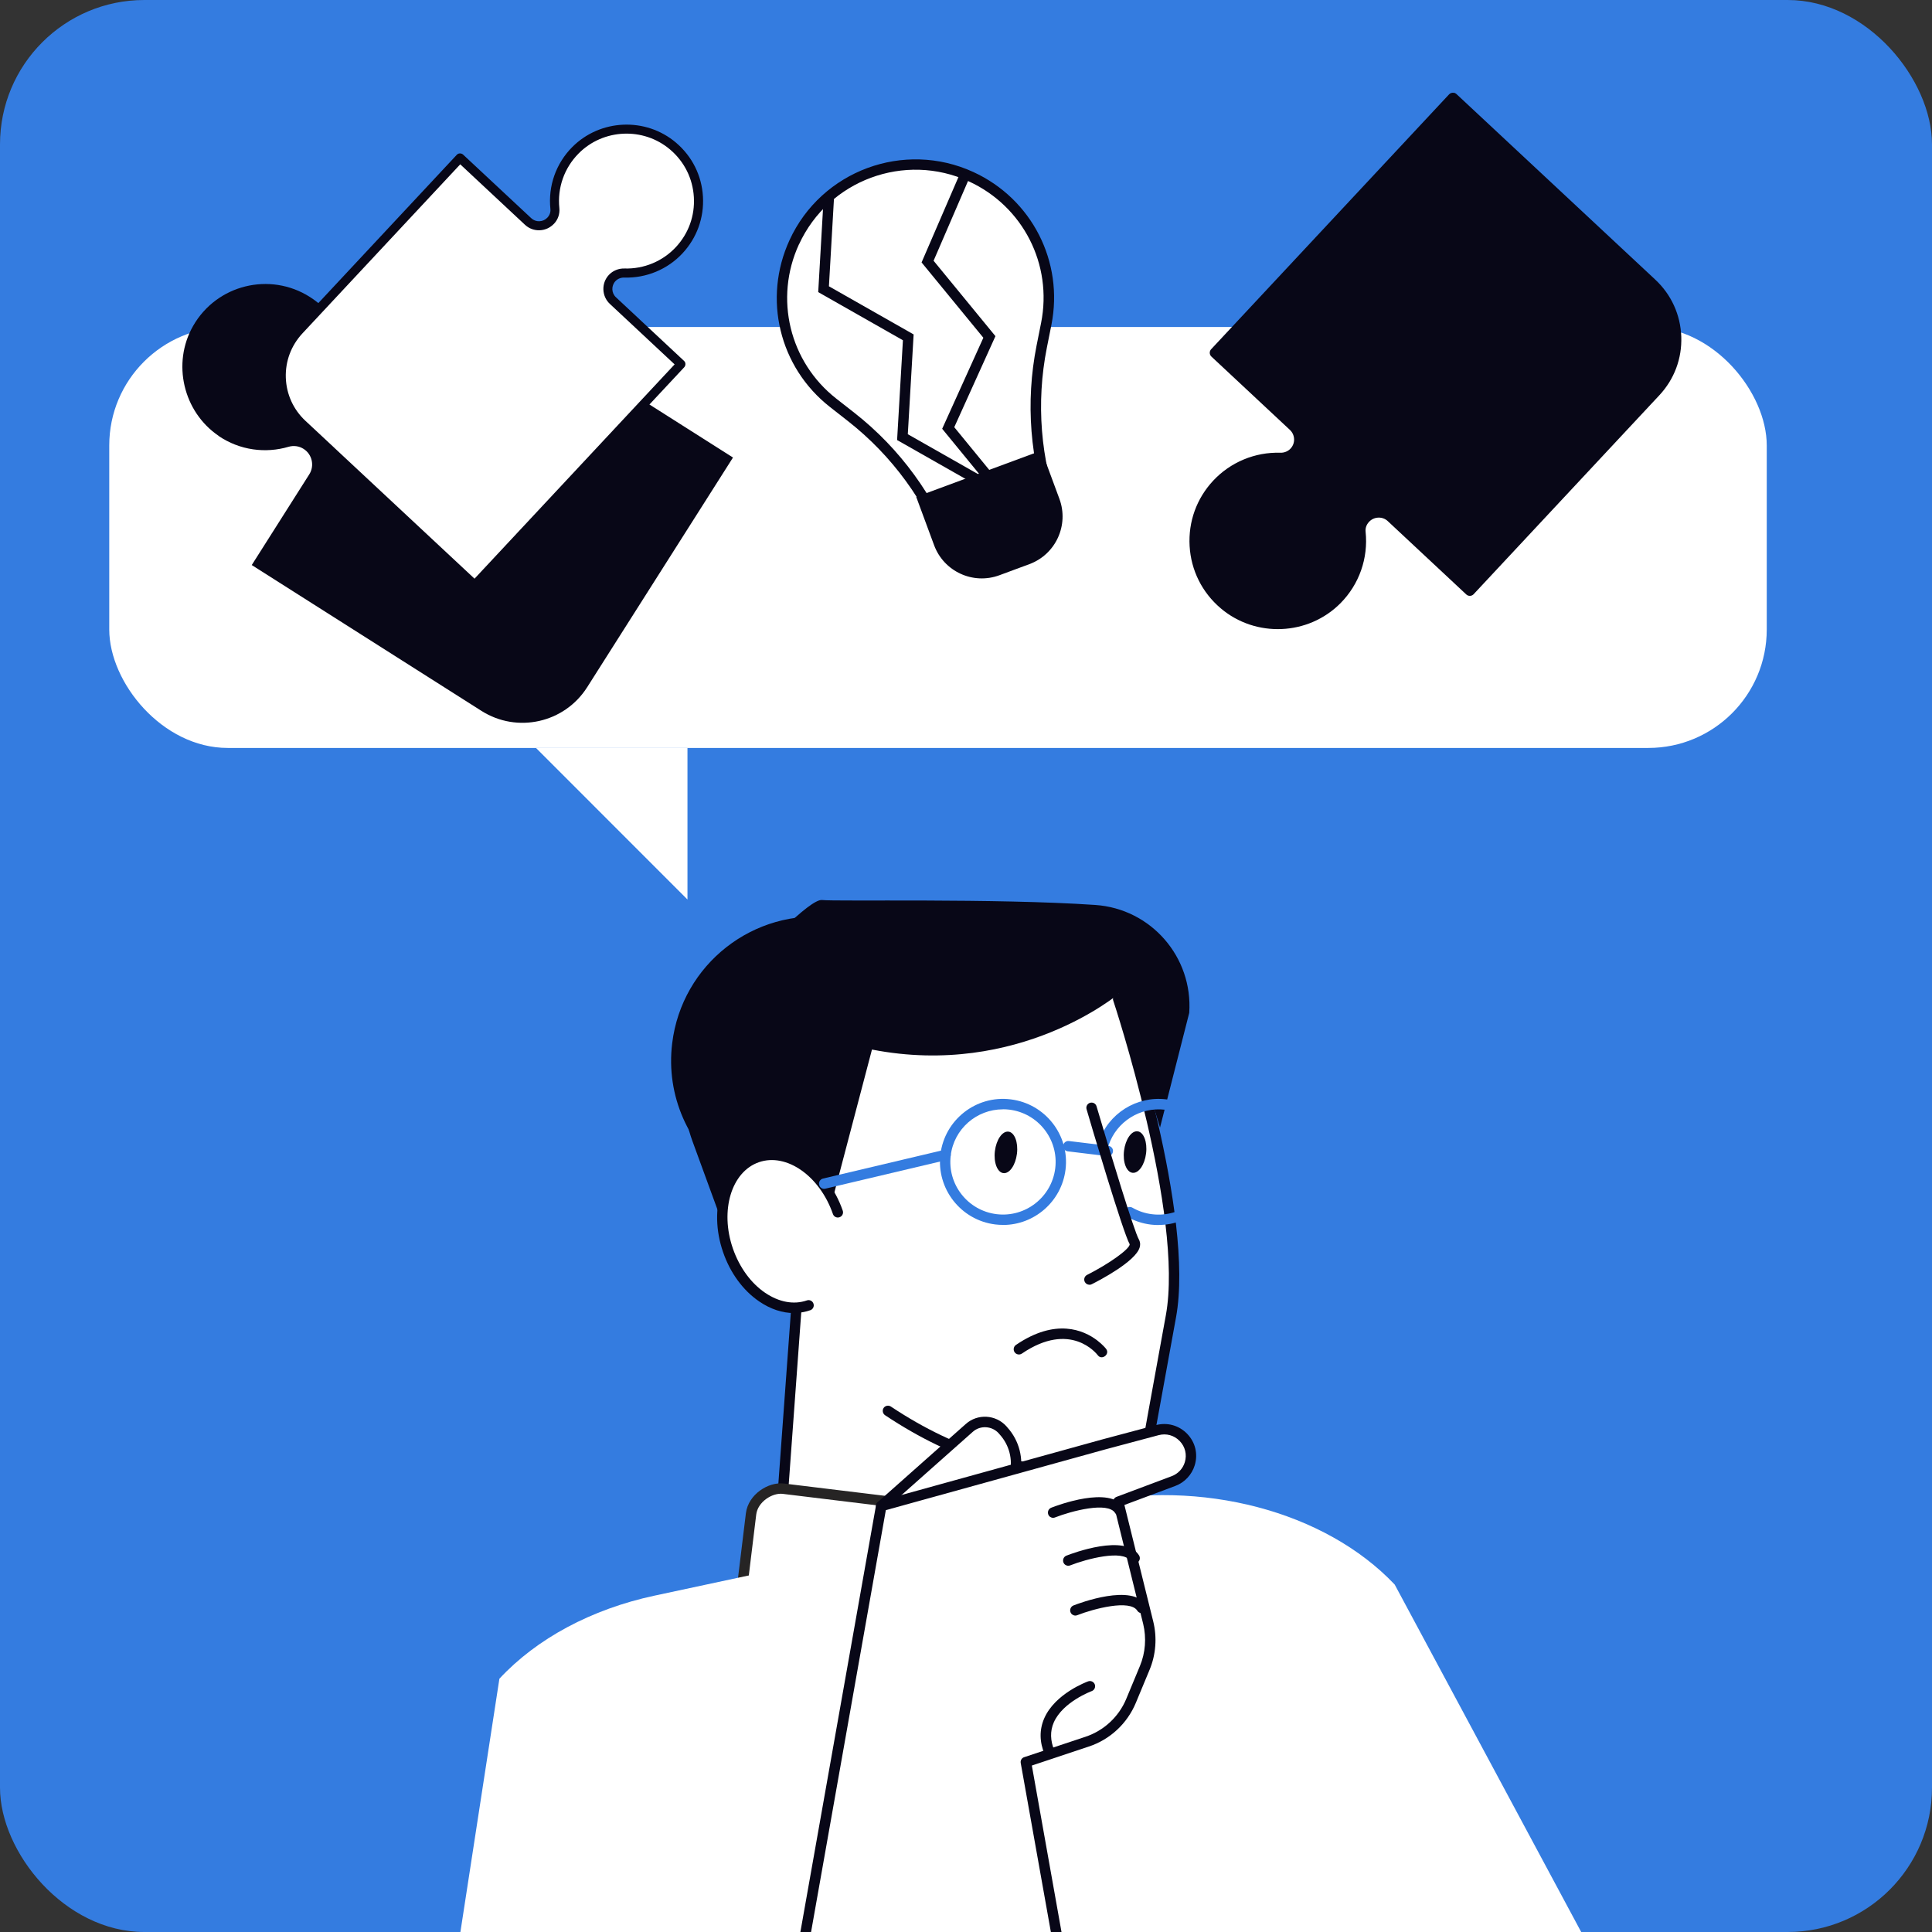
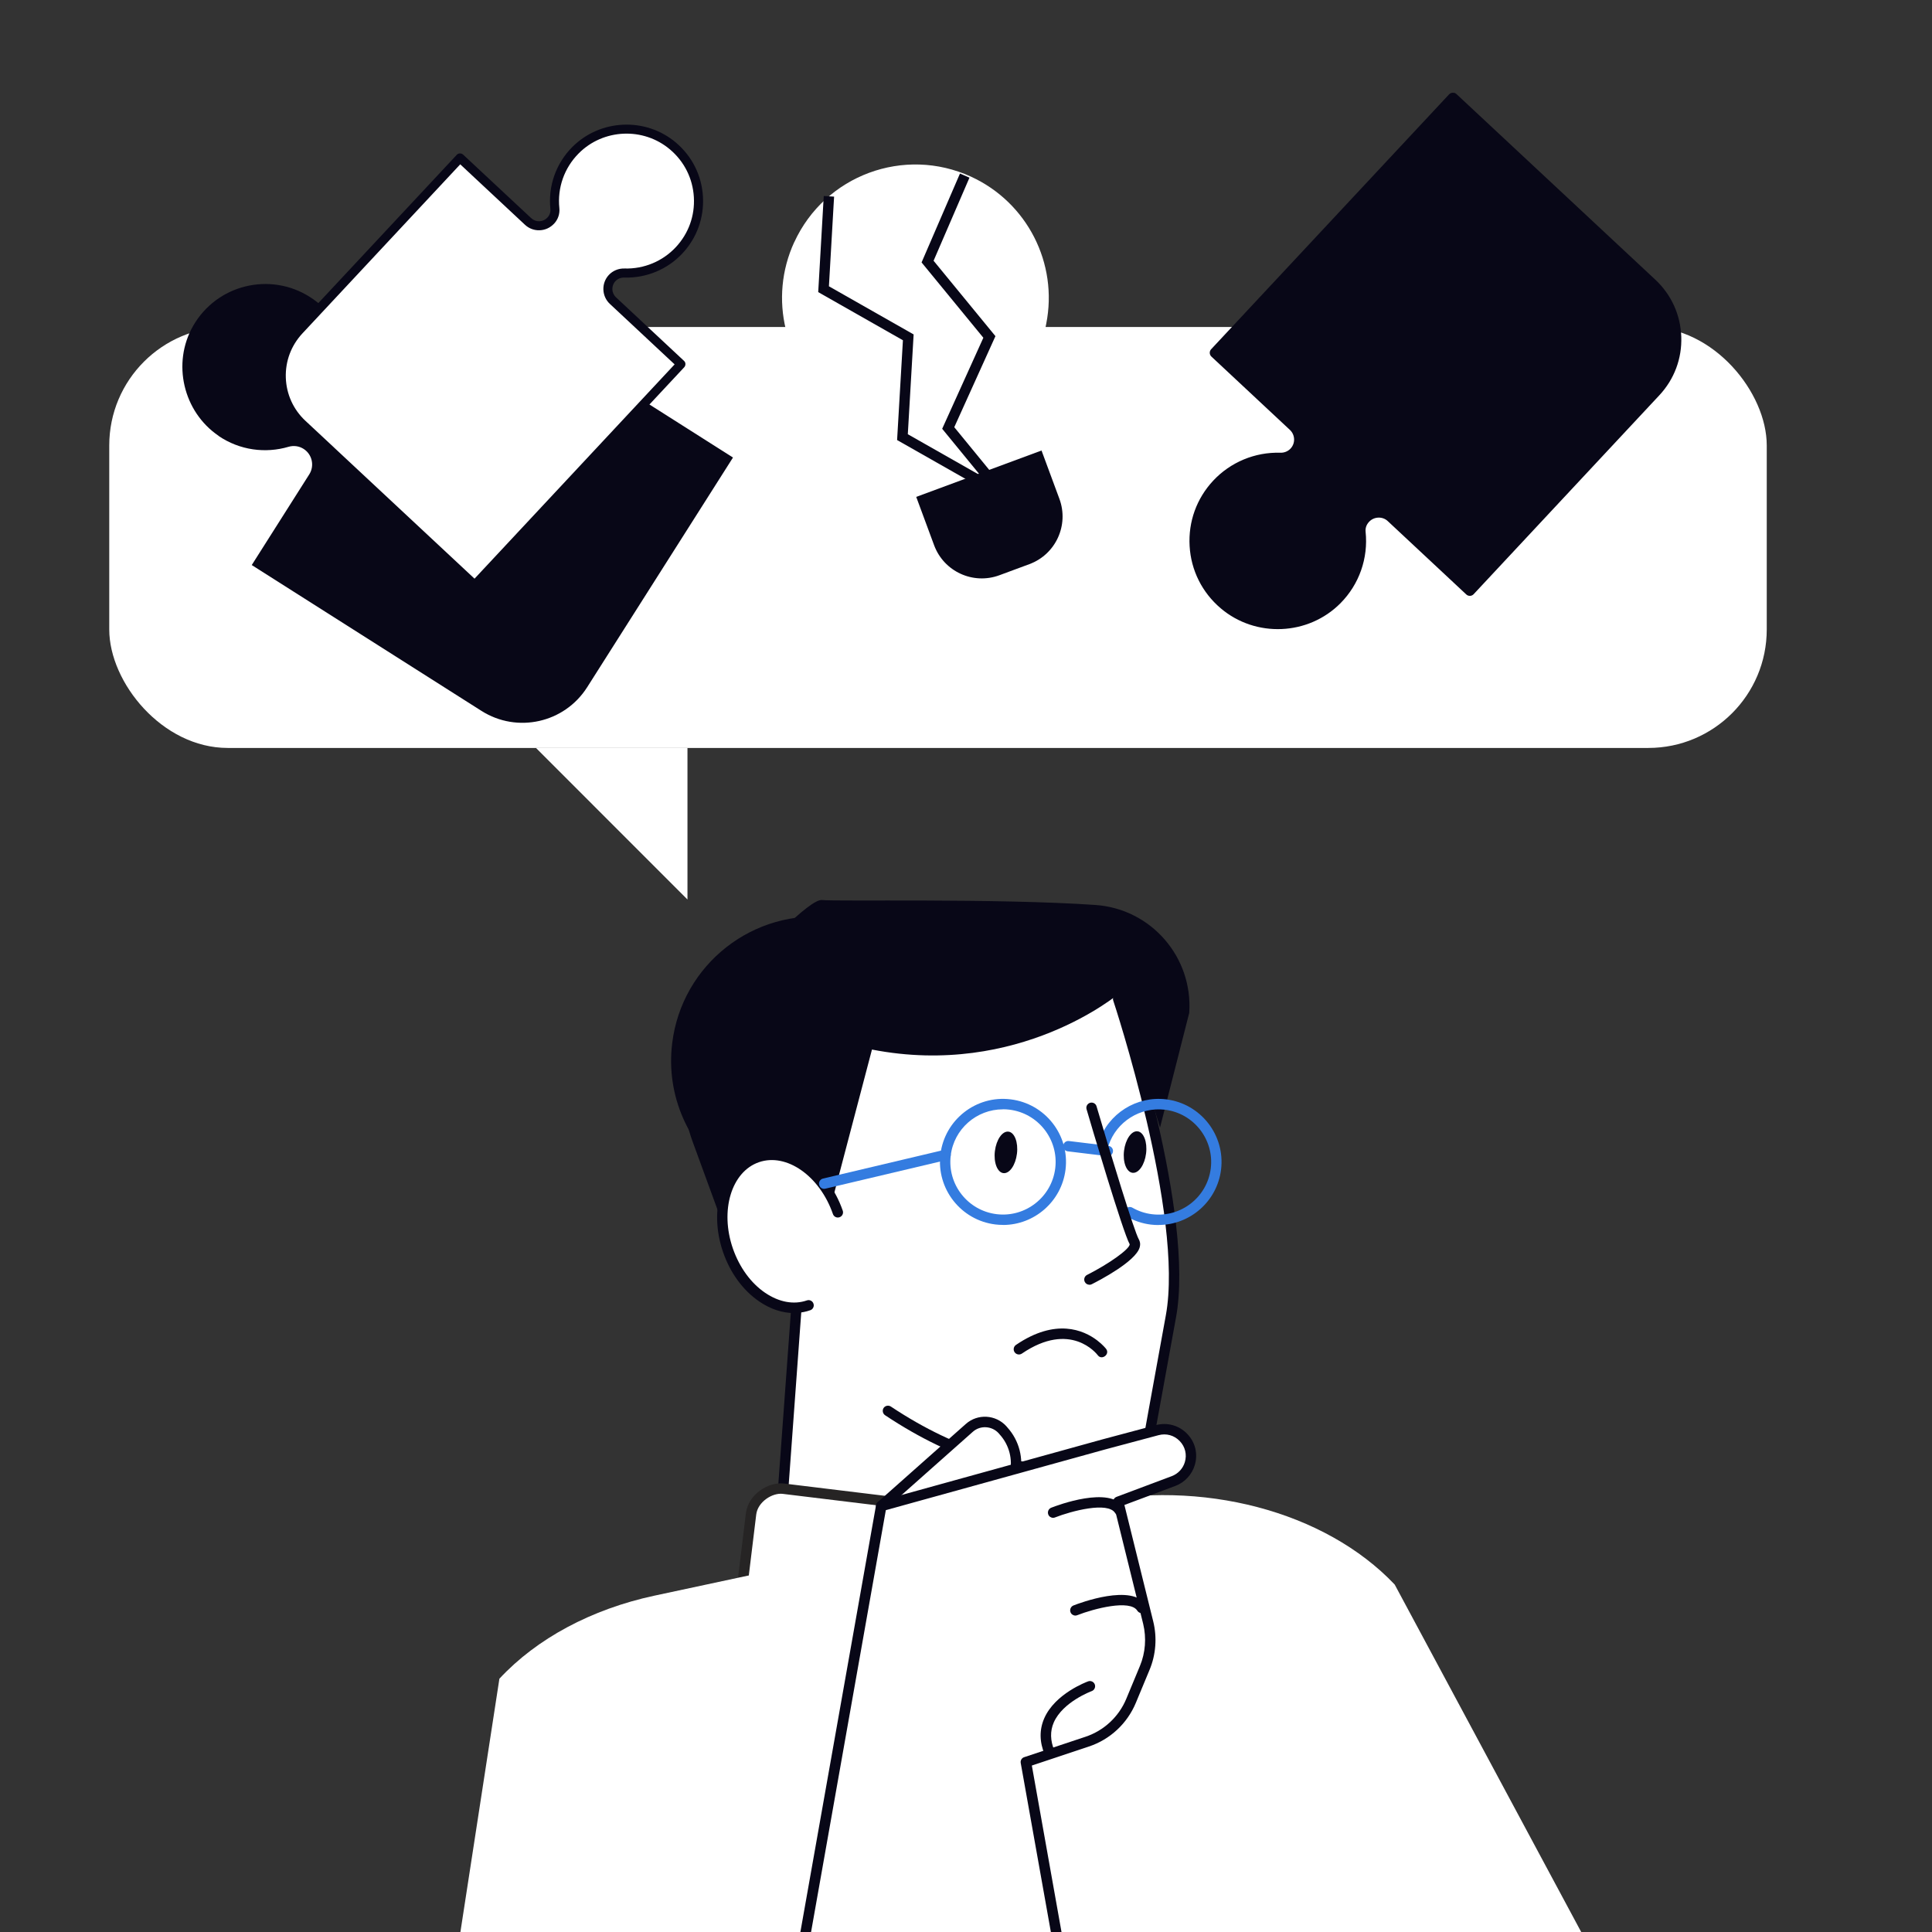
<svg xmlns="http://www.w3.org/2000/svg" id="Layer_2" data-name="Layer 2" viewBox="0 0 302.22 302.22">
  <rect x="0" y="0" width="302.22" height="302.22" fill="#333333" stroke="none" />
  <defs>
    <style> .cls-1 { stroke: #262424; stroke-width: 1.63px; } .cls-1, .cls-2 { fill: #fff; } .cls-1, .cls-3 { stroke-miterlimit: 10; } .cls-4, .cls-3 { fill: none; } .cls-5 { fill: #080717; } .cls-6 { fill: #347ce0; } .cls-3 { stroke: #080717; stroke-width: 1.62px; } .cls-7 { clip-path: url(#clippath); } </style>
    <clipPath id="clippath">
      <rect class="cls-4" width="302.22" height="302.22" rx="22.58" ry="22.58" />
    </clipPath>
  </defs>
  <g id="_Layer_" data-name="&amp;lt;Layer&amp;gt;">
    <g class="cls-7">
-       <rect class="cls-6" width="302.22" height="302.22" rx="22.58" ry="22.58" />
      <g>
        <g>
          <g>
            <g>
              <g>
                <path class="cls-2" d="M118.24,180.46c5.66-2.09,8.99.06,10.79,2.21.25.3.48.62.7.95-.83-11.83,1.87-20.41,8.08-25.56,5.39-4.47,13.56-6.31,23.64-5.28,7.56.77,13.61,2.88,13.68,2.9.18.07.33.21.38.39.46,1.38,11.2,33.95,8.28,49.96-2.93,16.04-3.83,21.12-3.83,21.12-.03.18-.14.33-.29.42-.1.07-6.53,3.79-17.16,2.81l.07,14.02c0,.19-.08.37-.24.49-.2.15-3.08,2.34-11.86,1.27-6.19-.76-15.32-3.13-28.5-8.96-.24-.11-.39-.36-.37-.62l2.3-31.39c-4.32-.18-8.72-3.87-10.62-9.39-2.33-6.73-.15-13.47,4.95-15.35h0Z" />
                <path class="cls-5" d="M130.25,143.53c5.4.66,10.13,3.18,13.61,6.84-15.19,2.31-27.69,14.87-29.7,31.36-.09.73-.15,1.45-.2,2.17-6.2-4.68-9.83-12.44-8.81-20.71,1.51-12.36,12.74-21.16,25.11-19.66h0Z" />
                <path class="cls-5" d="M127.78,196.92l-13.59-2.35-5.87-16.06c-2.9-7.94-1.18-16.83,4.5-23.1,6.32-6.97,13.91-14.84,15.77-14.62,2.11.25,27.23-.29,42.73.77,8.73.59,15.31,8.15,14.71,16.88l-4.57,17.95-6.42-20.97s-15.63,13.24-38.64,8.76l-8.61,32.74h0Z" />
                <path class="cls-6" d="M156.9,191.61c-.4,0-.8-.02-1.2-.07-5.39-.66-9.25-5.58-8.59-10.98.66-5.39,5.58-9.26,10.98-8.59,5.39.66,9.25,5.58,8.59,10.98h0c-.61,4.99-4.87,8.67-9.78,8.67h0ZM156.88,173.53c-4.1,0-7.66,3.06-8.16,7.23-.55,4.51,2.67,8.62,7.18,9.17s8.62-2.67,9.17-7.18-2.67-8.62-7.18-9.17c-.33-.04-.67-.06-1-.06Z" />
                <g>
                  <path class="cls-2" d="M126.49,204.2c-4.74,1.65-10.39-2.21-12.6-8.6-2.22-6.4-.16-12.91,4.58-14.56,4.74-1.65,10.39,2.21,12.6,8.6l-4.58,14.56Z" />
                  <path class="cls-5" d="M124.2,205.4c-1.81,0-3.67-.61-5.43-1.81-2.53-1.72-4.54-4.46-5.66-7.72-2.36-6.81-.08-13.8,5.08-15.59,5.17-1.78,11.28,2.3,13.64,9.1.15.42-.08.89-.51,1.03-.42.15-.89-.08-1.03-.51-2.07-5.96-7.26-9.59-11.57-8.1-4.31,1.49-6.14,7.56-4.07,13.52,1.02,2.92,2.8,5.39,5.04,6.91,2.17,1.47,4.48,1.9,6.53,1.19.42-.15.89.08,1.03.51.15.42-.08.89-.51,1.03-.82.29-1.69.42-2.55.42v.02Z" />
                </g>
                <path class="cls-6" d="M173.3,180.85h-.1l-6.18-.75c-.45-.06-.77-.46-.71-.9s.46-.77.9-.71l6.18.75c.45.06.77.46.71.9-.05.42-.4.72-.81.72h0Z" />
                <path class="cls-5" d="M159.08,180.47c-.22,1.79-1.16,3.15-2.12,3.04-.95-.11-1.55-1.66-1.33-3.45.22-1.79,1.16-3.15,2.12-3.04.95.11,1.55,1.66,1.33,3.45Z" />
                <path class="cls-5" d="M179.28,180.42c-.22,1.79-1.16,3.15-2.12,3.04-.95-.11-1.55-1.66-1.33-3.45s1.16-3.15,2.12-3.04c.95.11,1.55,1.66,1.33,3.45Z" />
                <path class="cls-6" d="M128.93,185.97c-.37,0-.7-.25-.79-.63-.11-.44.17-.88.6-.98l18.98-4.49c.43-.1.88.17.98.6.11.44-.17.88-.6.98l-18.98,4.49c-.07.02-.12.02-.19.02Z" />
                <path class="cls-5" d="M166.08,230.85c-7.04,0-16.48-2.05-27.63-9.47-.37-.25-.47-.76-.23-1.13.25-.37.76-.47,1.13-.23,21.74,14.46,36.93,7.68,39.26,6.48.26-1.46,1.3-7.24,3.76-20.74,2.87-15.66-8.11-48.91-8.23-49.25-.14-.42.09-.89.51-1.03.43-.14.89.09,1.03.51.46,1.38,11.22,33.99,8.29,50.05-2.9,15.85-3.82,21.07-3.84,21.12-.04.23-.18.43-.38.55-.37.22-5.33,3.12-13.69,3.12h.02Z" />
                <path class="cls-5" d="M122.24,237.45h-.06c-.45-.03-.78-.42-.75-.87l2.31-31.68c.03-.45.42-.8.87-.75.45.03.78.42.75.87l-2.31,31.68c-.03.43-.39.76-.81.76h0Z" />
                <path class="cls-5" d="M161.95,245.23c-.45,0-.81-.37-.81-.81l-.07-14.44c0-.45.36-.81.81-.81h0c.45,0,.81.37.81.81l.07,14.44c0,.45-.36.81-.81.81h0Z" />
                <path class="cls-6" d="M181.22,191.63c-.4,0-.8-.02-1.2-.07-1.32-.16-2.57-.58-3.71-1.23-.39-.23-.52-.73-.3-1.12.23-.39.73-.52,1.12-.3.95.55,2,.9,3.1,1.03,4.5.55,8.62-2.67,9.17-7.18s-2.67-8.62-7.18-9.17c-3.86-.46-7.56,1.87-8.8,5.55-.14.42-.6.66-1.03.51-.42-.14-.66-.6-.51-1.03,1.47-4.42,5.91-7.22,10.54-6.65,5.39.66,9.25,5.58,8.59,10.98-.61,4.99-4.87,8.67-9.78,8.67h0Z" />
                <path class="cls-5" d="M170.42,200.97c-.3,0-.59-.16-.73-.45-.2-.4-.04-.89.36-1.09,3.46-1.75,6.65-4.03,6.67-4.79-1.04-1.78-6.18-19.15-6.75-21.12-.13-.43.12-.88.55-1.01s.89.12,1.01.55c2.26,7.67,5.89,19.56,6.62,20.82.15.26.29.69.12,1.27-.66,2.21-6.35,5.17-7.49,5.74-.11.06-.24.09-.37.09h0Z" />
                <path class="cls-5" d="M171.61,209.66c.92.7,1.41,1.33,1.42,1.35.64.84-.69,1.84-1.31.98-.18-.23-4.26-5.43-11.87-.25-.37.25-.88.16-1.14-.22-.25-.37-.16-.88.22-1.14,6.22-4.23,10.58-2.31,12.68-.72Z" />
              </g>
              <rect class="cls-1" x="125.37" y="225.84" width="31.28" height="50.09" rx="4.53" ry="4.53" transform="translate(-125.08 360.54) rotate(-83.06)" />
            </g>
            <path class="cls-2" d="M257.64,321.4l-39.47-73.53c-10.89-11.49-30.26-16.58-48.34-12.71l-67.47,14.45c-9.83,2.11-18.4,6.7-24.24,12.99l-9.05,58.79h0s188.56-1.83,188.56,0h0Z" />
            <g>
              <path class="cls-2" d="M137.85,235.59l13.77-12.22c1.52-1.34,3.84-1.22,5.2.29l.18.2c1.66,1.84,2.32,4.37,1.75,6.79l-1.05,4.49-19.85.46h0Z" />
              <path class="cls-5" d="M137.85,236.4c-.23,0-.45-.09-.61-.28-.3-.33-.27-.85.07-1.15l13.77-12.22c1.84-1.64,4.68-1.48,6.34.35l.17.2c1.84,2.04,2.57,4.85,1.95,7.52l-1.05,4.49c-.11.44-.55.71-.98.61-.44-.1-.71-.54-.61-.98l1.05-4.49c.51-2.15-.08-4.42-1.56-6.05l-.17-.2c-1.06-1.16-2.88-1.27-4.05-.22l-13.77,12.22c-.15.14-.35.2-.54.2h0Z" />
            </g>
            <g>
              <path class="cls-2" d="M122.64,321.41l15.21-85.81,34.86-9.65,8.31-2.22c3.17-.85,6.04,2.12,5.08,5.25h0c-.37,1.25-1.31,2.25-2.53,2.7l-8.64,3.24,4.68,18.93c.58,2.35.39,4.83-.54,7.07l-2.14,5.15c-1.26,3.02-3.76,5.35-6.87,6.39l-9.57,3.19,8.16,45.75h-46.01Z" />
              <path class="cls-5" d="M122.64,322.22s-.1,0-.15-.02c-.44-.08-.74-.51-.66-.95l15.21-85.81c.06-.31.29-.56.59-.64l34.86-9.65,8.32-2.22c1.78-.47,3.6.03,4.89,1.35,1.28,1.32,1.73,3.16,1.19,4.93-.45,1.48-1.58,2.69-3.03,3.23l-7.97,2.98,4.51,18.22c.62,2.51.42,5.2-.58,7.58l-2.14,5.15c-1.35,3.24-4.03,5.74-7.36,6.84l-8.91,2.97,8.03,45.06c.08.44-.22.86-.66.95-.45.09-.86-.21-.95-.66l-8.16-45.75c-.07-.4.16-.79.55-.91l9.58-3.19c2.88-.96,5.21-3.12,6.38-5.93l2.14-5.15c.86-2.06,1.03-4.39.51-6.56l-4.68-18.93c-.1-.4.11-.81.51-.96l8.64-3.24c.98-.37,1.74-1.18,2.04-2.18.36-1.19.06-2.43-.81-3.32-.86-.89-2.09-1.23-3.29-.91l-8.31,2.22-34.36,9.51-15.12,85.31c-.07.39-.42.68-.8.68h0Z" />
            </g>
            <path class="cls-5" d="M164.18,274.98c-.32,0-.62-.19-.75-.5-.84-1.99-.86-3.9-.08-5.69,1.7-3.88,6.66-5.7,6.87-5.78.42-.15.89.07,1.04.49s-.07.89-.49,1.04c-.05.02-4.51,1.67-5.93,4.9-.59,1.36-.56,2.84.1,4.4.17.42-.02.89-.43,1.07-.11.04-.21.07-.32.07h0Z" />
            <path class="cls-5" d="M168.22,252.72c-.33,0-.64-.2-.76-.52-.16-.42.04-.89.46-1.06.94-.37,9.22-3.49,11.37-.04.24.38.12.89-.26,1.12-.38.24-.88.12-1.12-.26-1.13-1.81-6.82-.31-9.39.7-.1.04-.2.06-.29.06h0Z" />
-             <path class="cls-5" d="M167.11,244.93c-.33,0-.64-.2-.76-.52-.16-.42.04-.89.46-1.06.94-.37,9.22-3.49,11.37-.04.24.38.12.89-.26,1.12-.38.24-.88.12-1.12-.26-1.13-1.81-6.82-.31-9.39.7-.1.04-.2.06-.29.06h0Z" />
+             <path class="cls-5" d="M167.11,244.93h0Z" />
            <path class="cls-5" d="M164.74,237.43c-.33,0-.64-.2-.76-.52-.16-.42.04-.89.46-1.06.94-.37,9.22-3.49,11.37-.04.24.38.12.89-.26,1.12-.38.24-.88.12-1.12-.26-1.13-1.81-6.82-.31-9.39.7-.1.04-.2.06-.29.06h0Z" />
          </g>
          <g>
            <rect class="cls-2" x="17.09" y="51.15" width="259.28" height="65.85" rx="18.53" ry="18.53" />
            <polygon class="cls-2" points="107.54 140.71 83.84 117 107.54 117 107.54 140.71" />
          </g>
        </g>
        <path class="cls-5" d="M34.17,68.18c3.36,2.28,7.38,2.77,10.97,1.71.79-.23,1.65-.12,2.35.33h0c1.34.85,1.74,2.64.89,3.98l-9,14.19,35.93,22.81c5.59,3.55,12.99,1.89,16.54-3.7l22.81-35.93-46.05-29.23-9,14.19c-.85,1.34-2.63,1.74-3.98.89h0c-.71-.45-1.17-1.19-1.3-2.02-.56-3.56-2.58-6.87-5.86-8.95-6.24-3.96-14.57-1.94-18.27,4.55-3.32,5.82-1.55,13.41,4,17.18Z" />
        <g>
          <path class="cls-5" d="M209.1,93.79c2.88-2.9,4.09-6.78,3.7-10.52-.08-.79.18-1.57.72-2.15l.04-.04c1.09-1.17,2.92-1.23,4.08-.15l12.28,11.47,29.04-31.11c4.52-4.84,4.26-12.42-.58-16.94l-31.11-29.04-37.22,39.87,12.28,11.47c1.16,1.09,1.23,2.91.14,4.07h0c-.57.61-1.38.93-2.22.91-3.6-.1-7.22,1.27-9.88,4.11-5.04,5.4-4.6,13.96,1.11,18.8,5.11,4.34,12.9,4,17.62-.76Z" />
          <path class="cls-5" d="M227.42,14.5c.15.03.29.1.41.21l31.11,29.04c2.5,2.33,3.94,5.5,4.06,8.92.12,3.42-1.1,6.67-3.44,9.17l-29.04,31.11c-.15.16-.35.25-.57.26-.22,0-.43-.07-.58-.22l-12.28-11.47c-.4-.38-.93-.57-1.48-.55-.55.02-1.07.25-1.45.66-.42.45-.6.99-.54,1.55.43,4.15-1,8.22-3.93,11.18l-.58-.57.58.57c-5.04,5.08-13.27,5.43-18.73.8-2.92-2.48-4.65-5.94-4.87-9.74-.22-3.81,1.09-7.44,3.69-10.23,2.7-2.89,6.53-4.49,10.5-4.37.62.02,1.2-.22,1.6-.65.78-.83.73-2.14-.1-2.92l-12.28-11.47c-.16-.15-.25-.35-.26-.57,0-.22.07-.43.22-.58l37.22-39.87c.2-.21.48-.29.74-.24ZM229.88,91.24l28.49-30.51c2.04-2.18,3.1-5.02,3-8.01-.1-2.98-1.36-5.74-3.54-7.78l-30.51-28.49-36.11,38.68,11.69,10.91c1.49,1.39,1.57,3.74.18,5.23-.72.77-1.76,1.2-2.84,1.17-3.5-.1-6.88,1.3-9.26,3.85-2.3,2.46-3.45,5.67-3.26,9.03.2,3.36,1.72,6.41,4.3,8.6,4.81,4.08,12.07,3.77,16.52-.71,2.59-2.6,3.85-6.2,3.47-9.86-.11-1.02.23-2.04.94-2.79.71-.76,1.63-1.18,2.62-1.22.99-.03,1.93.32,2.65.99l11.69,10.91Z" />
        </g>
        <g>
          <g>
            <g>
              <path class="cls-2" d="M124.24,37.88h0c-4.03,8.77-1.52,19.15,6.07,25.12l2.86,2.24c7.02,5.51,12.37,12.86,15.47,21.23l.25.68,16.39-6.07-.25-.68c-3.1-8.37-3.82-17.43-2.08-26.19l.71-3.56c1.88-9.46-2.98-18.98-11.75-23.01h0c-10.47-4.81-22.85-.23-27.66,10.24Z" />
-               <path class="cls-5" d="M148.89,87.97c-.12,0-.23-.03-.34-.07-.2-.09-.35-.25-.42-.46l-.25-.68c-3.05-8.23-8.31-15.45-15.21-20.87l-2.86-2.24c-7.92-6.22-10.51-16.95-6.3-26.1h0c4.99-10.86,17.89-15.63,28.75-10.64,9.15,4.2,14.17,14.04,12.21,23.91l-.71,3.56c-1.71,8.61-1,17.51,2.05,25.74l.25.68c.16.42-.06.89-.48,1.05l-16.39,6.07c-.09.03-.19.05-.28.05ZM124.98,38.22h0c-3.89,8.46-1.49,18.38,5.83,24.13l2.86,2.24c7.12,5.59,12.54,13.03,15.7,21.51l14.87-5.5c-3.13-8.49-3.85-17.67-2.09-26.55l.71-3.56c1.81-9.13-2.83-18.22-11.29-22.11-10.04-4.62-21.97-.2-26.58,9.84Z" />
            </g>
            <path class="cls-5" d="M145.44,73.6h20.91v8.06c0,4.39-3.56,7.95-7.95,7.95h-5c-4.39,0-7.95-3.56-7.95-7.95v-8.06h0Z" transform="translate(-18.63 59.19) rotate(-20.31)" />
          </g>
          <path class="cls-3" d="M158.72,80.93c.21-.46.11-1.17-.21-1.56l-4.57-5.57-5.61-6.85,6.44-14.24-9.67-11.79,5.81-13.45" />
          <path class="cls-3" d="M155.89,77.7c.03-.51-.31-1.14-.76-1.39l-3.15-1.79-10.81-6.14.91-15.61-13.25-7.53.77-13.38.07-1.15" />
        </g>
        <g>
          <path class="cls-2" d="M90.01,23.49c-2.49,2.51-3.55,5.88-3.21,9.12.07.68-.16,1.36-.62,1.86l-.03.03c-.95,1.01-2.53,1.07-3.54.13l-10.64-9.94-25.17,26.96c-3.91,4.19-3.69,10.76.5,14.68l26.96,25.17,32.26-34.55-10.64-9.94c-1.01-.94-1.06-2.52-.12-3.53h0c.5-.53,1.2-.81,1.93-.79,3.12.09,6.26-1.1,8.56-3.56,4.37-4.68,3.98-12.1-.96-16.29-4.43-3.76-11.18-3.46-15.27.66Z" />
          <path class="cls-5" d="M74.13,92.21c-.13-.02-.25-.08-.35-.18l-26.96-25.17c-2.17-2.02-3.41-4.77-3.52-7.73-.1-2.96.96-5.78,2.98-7.95l25.17-26.96c.13-.14.3-.22.49-.22.19,0,.37.06.51.19l10.65,9.94c.35.33.81.5,1.28.48.48-.02.92-.22,1.25-.57.36-.39.52-.86.47-1.34-.38-3.6.87-7.13,3.41-9.69l.5.5-.5-.5c4.37-4.4,11.5-4.71,16.23-.7,2.53,2.15,4.03,5.14,4.22,8.45.19,3.3-.95,6.45-3.2,8.87-2.34,2.51-5.66,3.89-9.1,3.79-.53-.02-1.04.19-1.39.56-.67.72-.64,1.86.09,2.53l10.64,9.94c.14.13.22.3.22.49,0,.19-.06.37-.19.51l-32.26,34.55c-.17.18-.42.25-.65.21ZM72,25.7l-24.69,26.45c-1.76,1.89-2.69,4.35-2.6,6.94.09,2.58,1.18,4.98,3.07,6.74l26.45,24.69,31.3-33.52-10.13-9.46c-1.29-1.21-1.36-3.24-.16-4.53.63-.67,1.52-1.04,2.46-1.01,3.04.09,5.96-1.13,8.02-3.34,1.99-2.13,2.99-4.91,2.82-7.82-.17-2.91-1.49-5.56-3.72-7.45-4.17-3.54-10.46-3.27-14.31.62-2.24,2.26-3.34,5.37-3.01,8.54.09.88-.2,1.77-.81,2.42-.62.66-1.41,1.02-2.27,1.05-.86.03-1.67-.27-2.3-.86l-10.13-9.46Z" />
        </g>
      </g>
    </g>
  </g>
</svg>